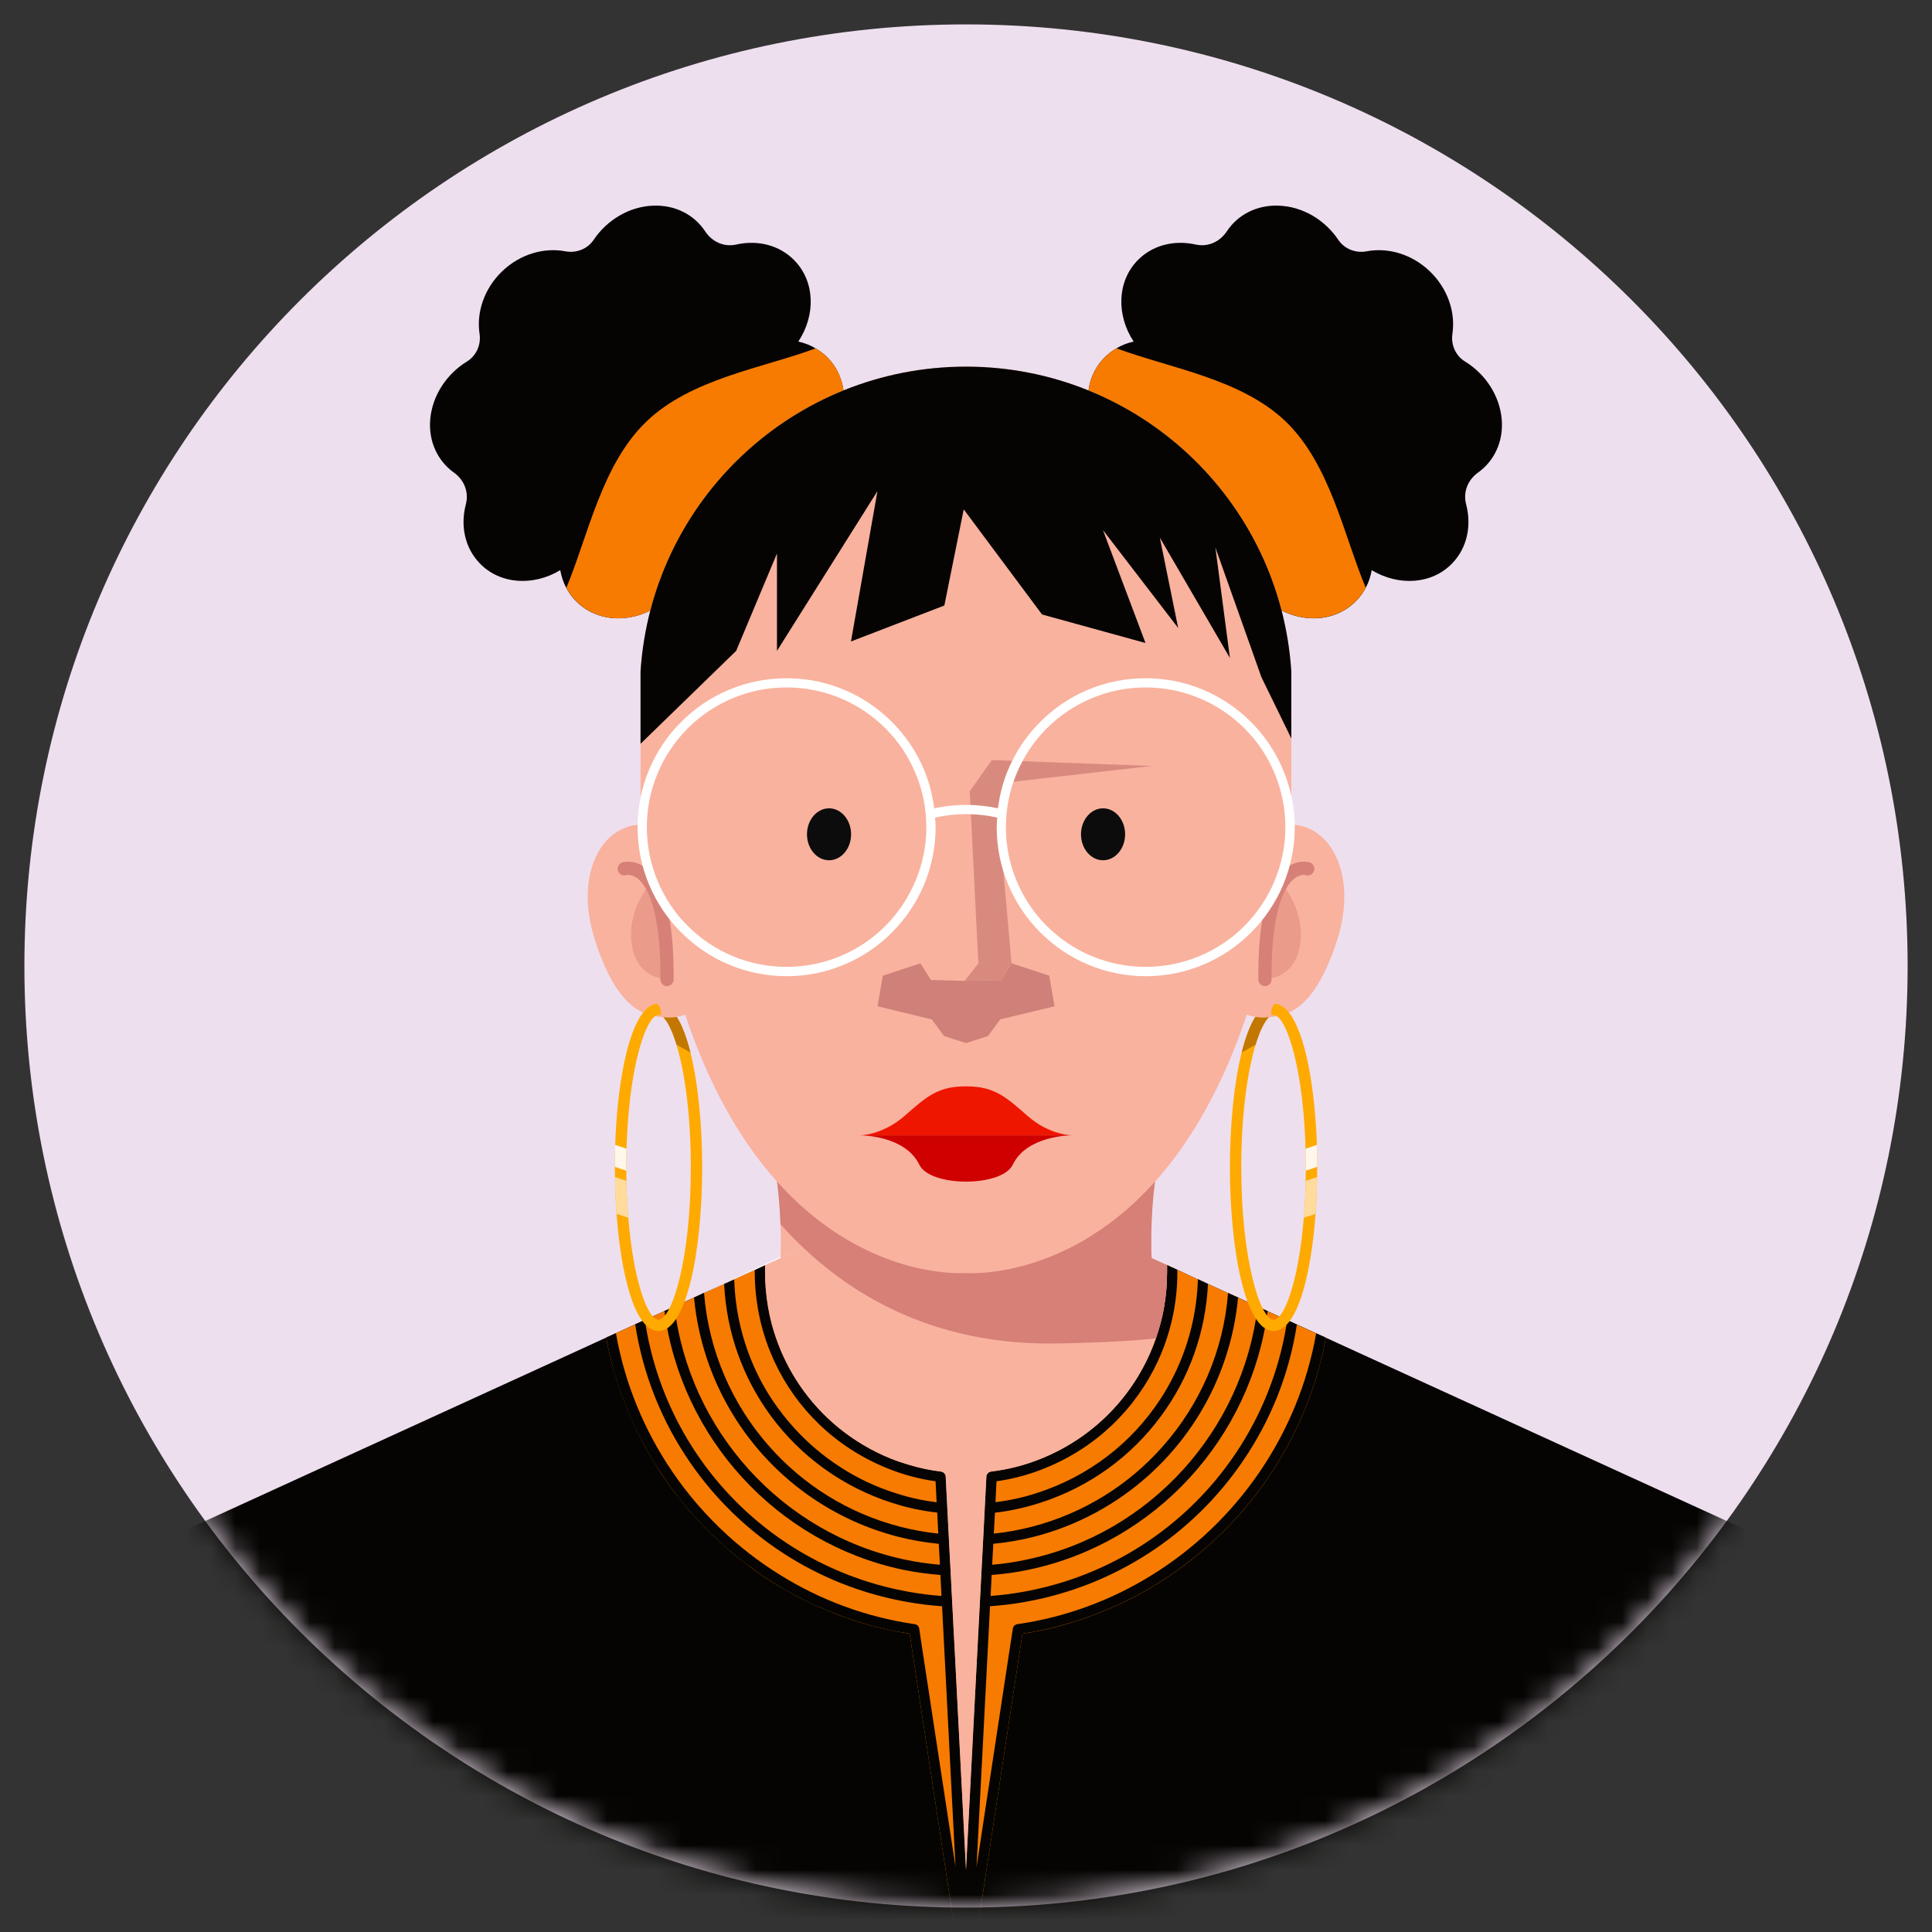
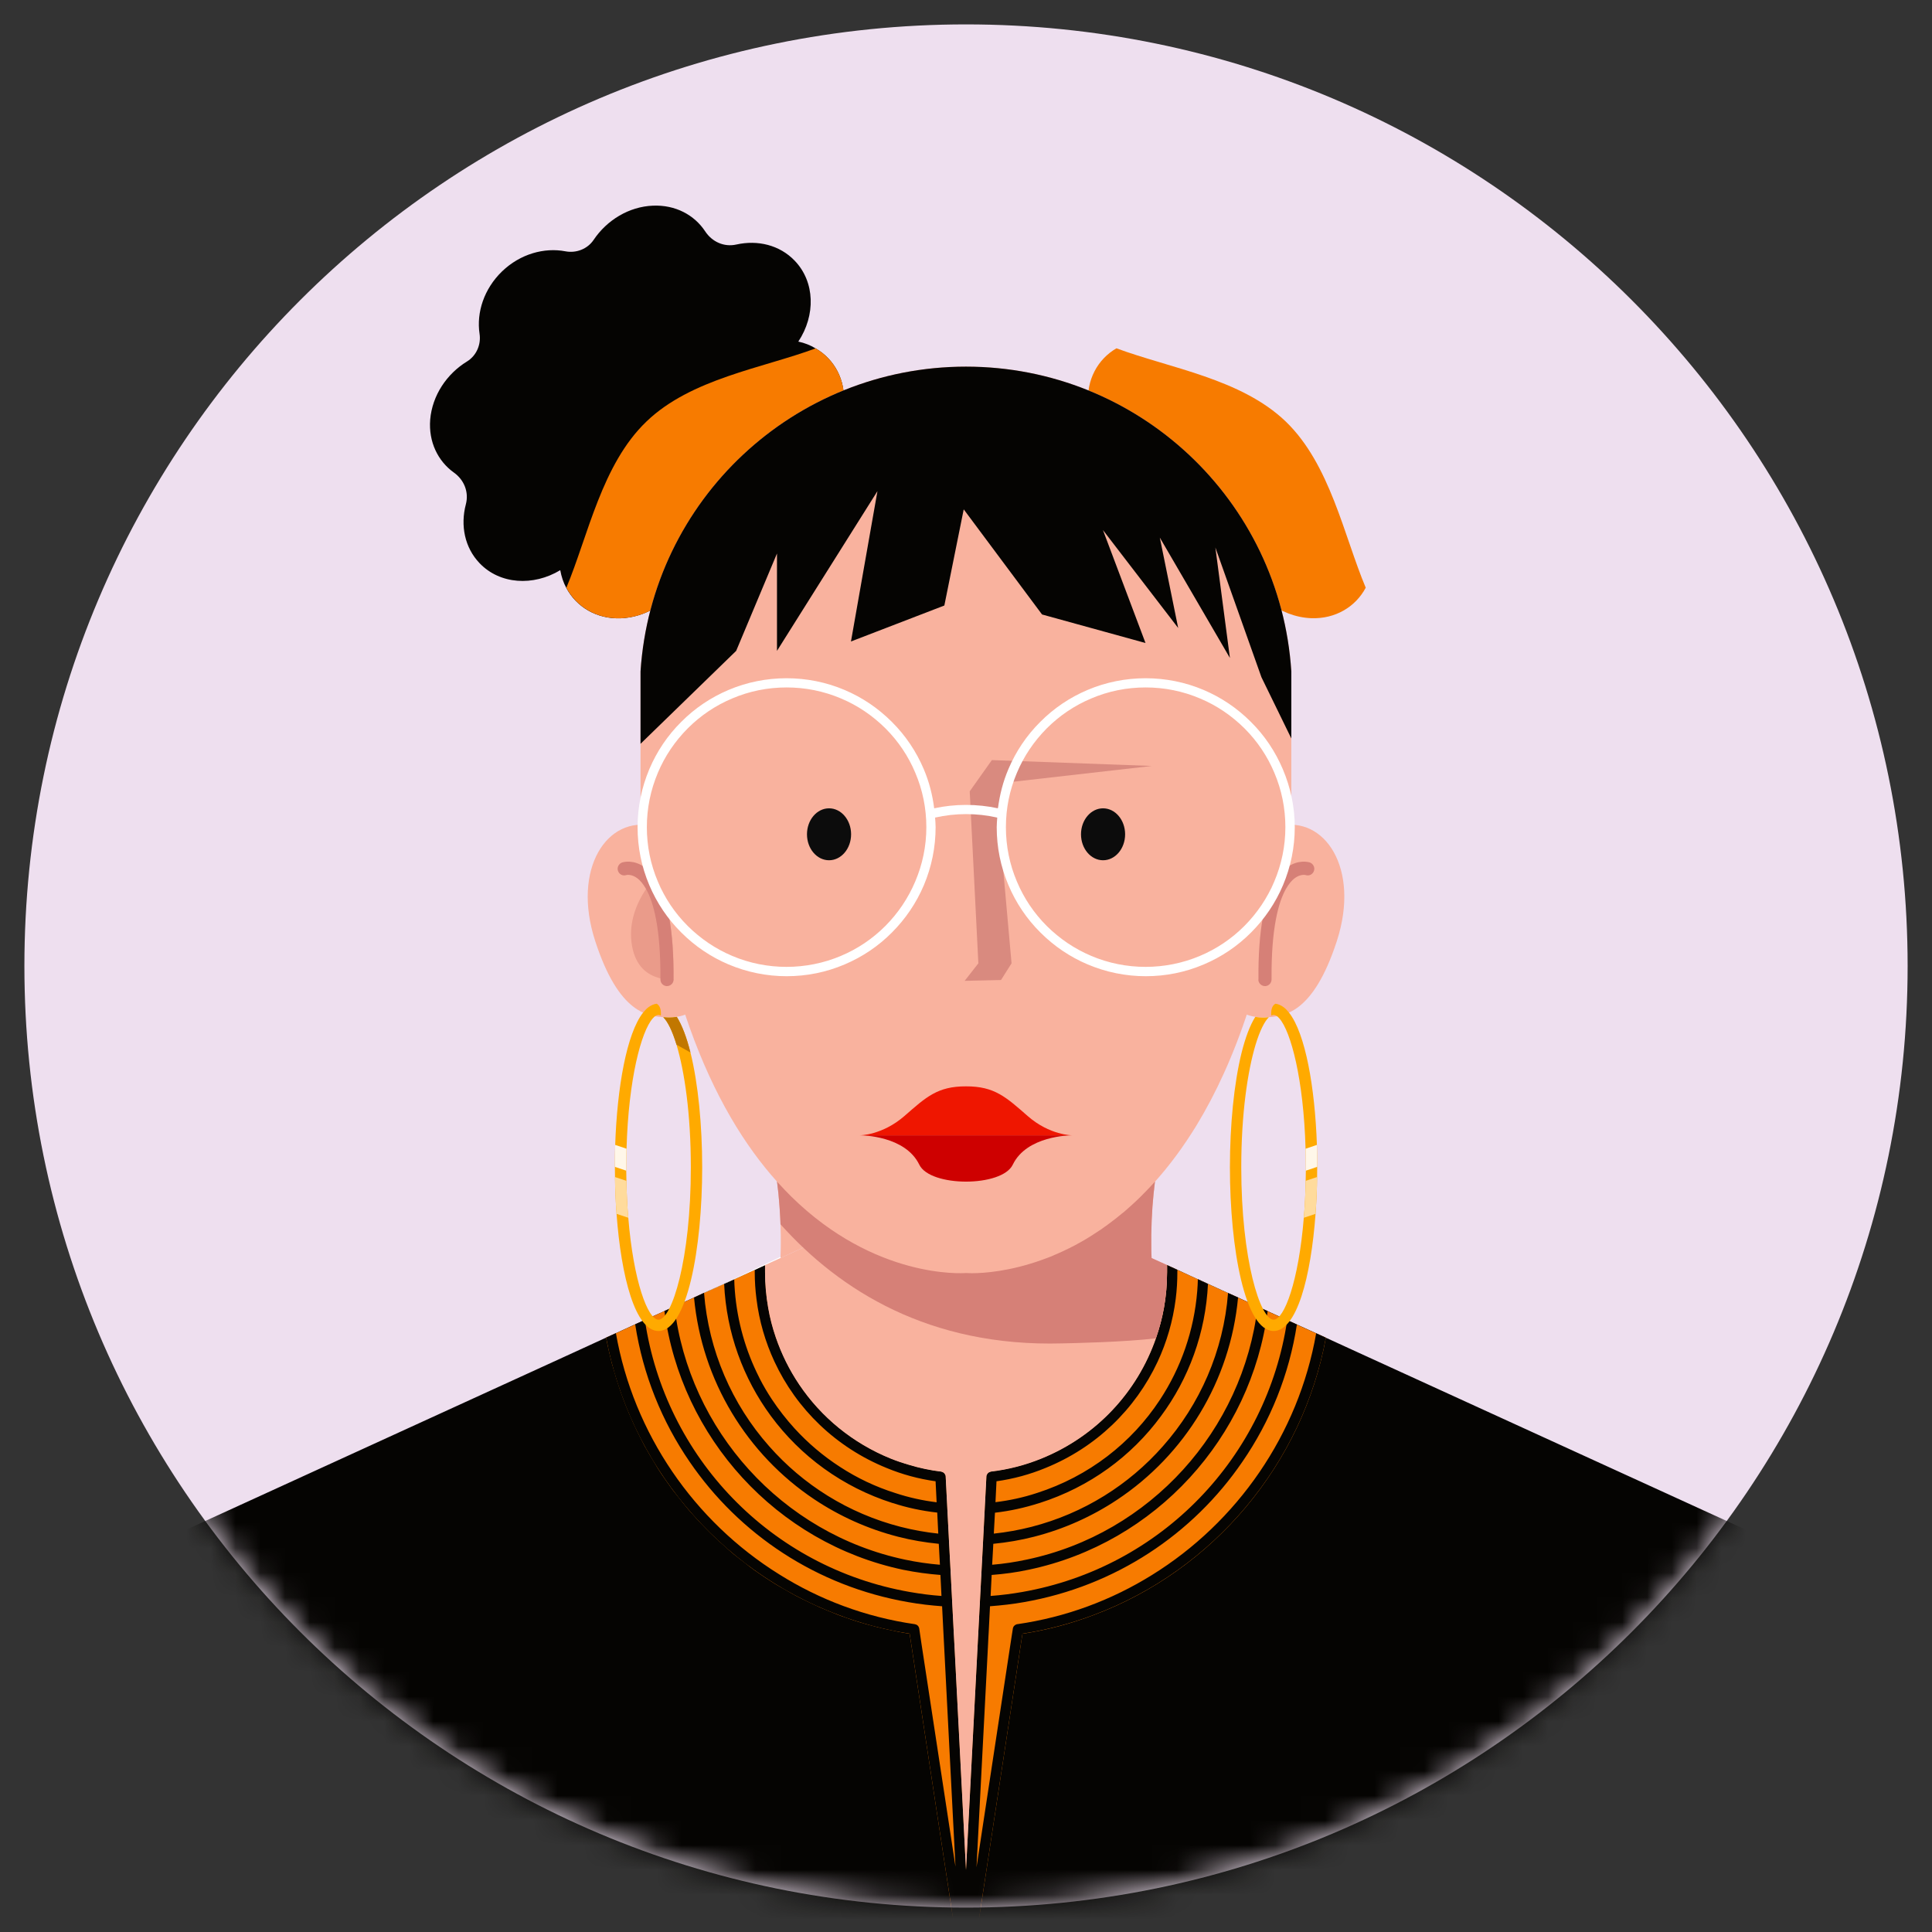
<svg xmlns="http://www.w3.org/2000/svg" width="78" height="78" viewBox="0 0 78 78" fill="none">
  <rect x="0" y="0" width="78" height="78" fill="#333333" stroke="none" />
  <path d="M39 77.015C59.996 77.015 77.016 59.995 77.016 39C77.016 18.005 59.996 0.985 39 0.985C18.005 0.985 0.985 18.005 0.985 39C0.985 59.995 18.005 77.015 39 77.015Z" fill="#EEDFEF" />
  <mask id="mask0_2989_4417" style="mask-type:luminance" maskUnits="userSpaceOnUse" x="0" y="0" width="78" height="78">
    <path d="M38.999 77.015C59.995 77.015 77.015 59.995 77.015 39C77.015 18.005 59.995 0.985 38.999 0.985C18.004 0.985 0.984 18.005 0.984 39C0.984 59.995 18.004 77.015 38.999 77.015Z" fill="white" />
  </mask>
  <g mask="url(#mask0_2989_4417)">
    <path d="M77.631 77.477L56.816 79.649C44.97 80.884 33.029 80.884 21.184 79.649L0.369 77.477L2.108 67.358C2.715 65.161 4.234 63.327 6.281 62.324L23.131 54.618L24.471 54.003L24.866 53.824L25.644 53.466L25.773 53.408L26.035 53.287L26.468 53.092L26.556 53.054L26.826 52.929L27.113 52.8L27.23 52.746L28.02 52.384L28.424 52.197H28.428L29.094 51.893L29.235 51.827L29.643 51.644L29.647 51.64L30.471 51.265L30.854 51.09L30.887 51.074V51.361C30.887 51.852 30.933 52.334 31.016 52.804C31.087 53.216 31.191 53.612 31.324 53.999C31.557 54.677 31.873 55.313 32.268 55.9C33.15 57.211 34.423 58.263 35.963 58.887C36.2 58.983 36.445 59.066 36.691 59.137C36.907 59.203 37.123 59.258 37.34 59.303C37.556 59.349 37.777 59.387 37.997 59.411C38.01 59.416 38.018 59.42 38.031 59.424C38.035 59.424 38.039 59.424 38.047 59.428C38.068 59.437 38.089 59.449 38.11 59.466C38.13 59.482 38.143 59.503 38.155 59.528C38.155 59.528 38.16 59.528 38.16 59.532C38.172 59.553 38.18 59.582 38.18 59.607L38.334 62.607L38.376 63.385V63.389L38.505 65.894L38.538 66.501L39 75.492L39.466 66.501L39.483 66.189L39.67 62.607L39.824 59.607C39.824 59.582 39.832 59.553 39.844 59.532C39.844 59.528 39.849 59.528 39.849 59.528C39.861 59.503 39.874 59.482 39.894 59.466C39.915 59.449 39.936 59.437 39.957 59.428C39.965 59.424 39.969 59.424 39.974 59.424C39.986 59.42 39.994 59.416 40.007 59.411C40.714 59.328 41.396 59.149 42.041 58.887C44.267 57.984 45.923 56.191 46.672 54.015C46.809 53.62 46.917 53.212 46.992 52.796C47.076 52.33 47.117 51.848 47.117 51.361V51.074L47.151 51.09L47.533 51.265L48.353 51.644H48.361L48.507 51.71L48.769 51.831L49.58 52.201L49.984 52.384L50.774 52.75L50.887 52.8L51.178 52.934L51.968 53.295L52.226 53.412L52.36 53.474L53.138 53.828L53.529 54.007L54.873 54.623L71.719 62.324C73.766 63.327 75.284 65.161 75.892 67.358L77.631 77.477Z" fill="#050402" />
    <path d="M53.529 54.011C52.592 59.104 48.998 63.385 44.167 65.199C43.248 65.549 42.282 65.807 41.28 65.96L41.23 66.281L39.208 79.553C39.199 79.615 39.162 79.665 39.112 79.695C39.108 79.695 39.108 79.699 39.104 79.699C39.1 79.703 39.095 79.703 39.091 79.707C39.075 79.715 39.058 79.72 39.045 79.72C39.037 79.724 39.037 79.724 39.029 79.724C39.025 79.728 39.02 79.728 39.012 79.728C39.008 79.728 39.008 79.728 39.004 79.728H38.983C38.979 79.728 38.975 79.728 38.975 79.724C38.966 79.724 38.966 79.724 38.958 79.72C38.95 79.72 38.937 79.72 38.925 79.711C38.921 79.711 38.916 79.711 38.916 79.707C38.908 79.707 38.904 79.703 38.896 79.699C38.896 79.699 38.896 79.695 38.892 79.695C38.879 79.686 38.871 79.682 38.862 79.674C38.858 79.67 38.854 79.665 38.85 79.665C38.846 79.657 38.842 79.649 38.833 79.641C38.829 79.632 38.821 79.624 38.817 79.616C38.812 79.611 38.812 79.603 38.808 79.599C38.804 79.591 38.804 79.582 38.8 79.574C38.8 79.566 38.796 79.557 38.796 79.553L36.774 66.281L36.724 65.96C36.383 65.906 36.046 65.836 35.713 65.761C35.626 65.74 35.534 65.719 35.447 65.698C35.13 65.619 34.818 65.532 34.51 65.432C34.411 65.403 34.315 65.366 34.219 65.332C34.09 65.287 33.961 65.245 33.832 65.195C33.778 65.174 33.724 65.149 33.67 65.128C33.479 65.053 33.287 64.975 33.096 64.891C32.963 64.833 32.83 64.766 32.696 64.704C32.517 64.621 32.339 64.534 32.164 64.442C32.022 64.367 31.885 64.288 31.748 64.209C31.585 64.117 31.423 64.026 31.265 63.93C30.991 63.76 30.72 63.581 30.458 63.393C30.329 63.302 30.204 63.202 30.079 63.102C29.93 62.986 29.776 62.873 29.63 62.753C29.505 62.649 29.38 62.536 29.26 62.428C29.118 62.307 28.981 62.179 28.844 62.05C28.727 61.941 28.615 61.825 28.503 61.713C28.365 61.575 28.232 61.434 28.103 61.292C27.999 61.176 27.895 61.063 27.795 60.947C27.658 60.785 27.525 60.614 27.392 60.448C27.308 60.344 27.225 60.24 27.146 60.136C26.947 59.861 26.751 59.587 26.568 59.299C26.522 59.224 26.48 59.15 26.435 59.075C26.297 58.85 26.16 58.625 26.035 58.397C25.973 58.28 25.915 58.159 25.852 58.043C25.752 57.847 25.657 57.648 25.565 57.448C25.507 57.319 25.449 57.19 25.395 57.061C25.311 56.861 25.228 56.657 25.153 56.454C25.108 56.325 25.058 56.196 25.016 56.067C24.937 55.842 24.87 55.617 24.804 55.389C24.77 55.276 24.737 55.164 24.704 55.047C24.617 54.706 24.538 54.361 24.471 54.007L25.644 53.471L25.773 53.412L26.035 53.291L28.27 52.272L28.424 52.202L29.235 51.831L29.372 51.769L30.887 51.078V51.365C30.887 51.598 30.899 51.827 30.92 52.056C30.924 52.11 30.932 52.16 30.936 52.214C30.953 52.389 30.978 52.563 31.007 52.734C31.02 52.813 31.036 52.892 31.049 52.971C31.07 53.079 31.095 53.183 31.12 53.291C31.145 53.395 31.174 53.504 31.203 53.608C31.232 53.699 31.257 53.791 31.286 53.882C31.319 53.982 31.357 54.086 31.394 54.186C31.423 54.261 31.448 54.34 31.477 54.415C31.519 54.515 31.565 54.615 31.61 54.719C31.644 54.789 31.673 54.86 31.706 54.931C31.765 55.043 31.823 55.151 31.885 55.264C31.914 55.318 31.939 55.372 31.968 55.426C32.064 55.588 32.164 55.746 32.268 55.904C33.15 57.215 34.423 58.268 35.962 58.892C36.2 58.987 36.445 59.071 36.691 59.141C36.907 59.208 37.123 59.262 37.34 59.308C37.556 59.353 37.776 59.391 37.997 59.416C38.01 59.42 38.018 59.424 38.03 59.428C38.034 59.428 38.039 59.428 38.047 59.433C38.068 59.441 38.089 59.453 38.109 59.47C38.13 59.487 38.143 59.507 38.155 59.532C38.155 59.532 38.159 59.532 38.159 59.537C38.172 59.557 38.18 59.587 38.18 59.611L38.376 63.389V63.393L38.505 65.898L38.521 66.189L38.538 66.506L39 75.497L39.466 66.506L39.482 66.194L39.67 62.611C39.67 62.611 39.67 62.611 39.665 62.611L39.824 59.611C39.824 59.587 39.832 59.557 39.844 59.537C39.844 59.532 39.849 59.532 39.849 59.532C39.861 59.507 39.873 59.487 39.894 59.47C39.915 59.453 39.936 59.441 39.957 59.433C39.965 59.428 39.969 59.428 39.973 59.428C39.986 59.424 39.994 59.42 40.007 59.416C40.714 59.333 41.396 59.154 42.041 58.892C44.267 57.989 45.923 56.196 46.672 54.02C46.809 53.624 46.917 53.217 46.992 52.801C47.075 52.335 47.117 51.852 47.117 51.365V51.078L47.15 51.095L47.533 51.27L48.357 51.644L48.361 51.648L48.507 51.715L48.769 51.835L49.58 52.206L49.984 52.389L50.886 52.805L51.178 52.938L51.968 53.3L52.226 53.416L52.359 53.479L53.137 53.832L53.529 54.011Z" fill="#F77B00" />
    <path d="M53.137 53.828C52.422 57.905 49.955 61.454 46.505 63.589C44.883 64.596 43.044 65.29 41.068 65.573H41.055C41.043 65.578 41.03 65.582 41.022 65.59C41.005 65.594 40.993 65.598 40.98 65.607C40.972 65.615 40.964 65.623 40.955 65.632C40.947 65.64 40.934 65.648 40.926 65.661C40.918 65.673 40.914 65.681 40.909 65.694C40.905 65.707 40.897 65.723 40.893 65.736C40.893 65.74 40.893 65.744 40.893 65.744L40.851 66.01L40.797 66.36L39.424 75.388L39.886 66.472L39.903 66.127L39.915 65.919L39.969 64.849C40.439 64.812 40.897 64.762 41.334 64.683C45.037 64.038 48.166 61.933 50.158 59.016C51.282 57.385 52.047 55.501 52.359 53.474L52.226 53.412L51.968 53.295C51.153 58.817 46.901 63.289 41.259 64.275C40.855 64.346 40.431 64.4 39.994 64.433L40.036 63.585C40.535 63.547 41.038 63.481 41.538 63.372C46.663 62.295 50.512 58.034 51.178 52.934L50.886 52.8L50.774 52.75C50.188 57.735 46.447 61.916 41.45 62.965C40.984 63.065 40.518 63.135 40.056 63.173L40.09 62.565L40.102 62.328C40.651 62.274 41.205 62.182 41.75 62.041C42.969 61.729 44.096 61.217 45.099 60.551C47.841 58.733 49.672 55.746 49.984 52.384L49.58 52.201C49.397 54.544 48.444 56.703 46.946 58.392C45.582 59.94 43.759 61.097 41.646 61.642C41.142 61.771 40.631 61.862 40.123 61.916L40.169 61.072C40.785 61.001 41.384 60.868 41.95 60.685C41.958 60.685 41.966 60.681 41.97 60.681C43.992 60.036 45.682 58.792 46.871 57.173C47.995 55.659 48.677 53.807 48.769 51.831L48.507 51.71L48.361 51.644C48.357 51.806 48.349 51.964 48.336 52.122C48.207 53.72 47.679 55.222 46.83 56.512C45.686 58.255 43.959 59.603 41.862 60.277C41.858 60.277 41.85 60.281 41.841 60.281C41.841 60.281 41.841 60.281 41.837 60.285C41.317 60.456 40.76 60.577 40.19 60.647L40.231 59.803C40.914 59.707 41.575 59.528 42.199 59.27C44.25 58.442 45.84 56.89 46.734 54.98C47.105 54.186 47.354 53.333 47.467 52.438C47.512 52.085 47.533 51.727 47.533 51.361V51.265L47.15 51.09L47.117 51.074V51.361C47.117 51.848 47.075 52.33 46.992 52.796C46.917 53.212 46.809 53.62 46.672 54.015C45.923 56.191 44.267 57.984 42.041 58.887C41.396 59.149 40.714 59.328 40.007 59.411C39.994 59.416 39.986 59.42 39.973 59.424C39.969 59.424 39.965 59.424 39.957 59.428C39.936 59.437 39.915 59.449 39.894 59.466C39.873 59.482 39.861 59.503 39.849 59.528C39.849 59.528 39.844 59.528 39.844 59.532C39.832 59.553 39.824 59.582 39.824 59.607L39.67 62.607L39.482 66.189L39.466 66.501L39 75.492L38.538 66.501L38.505 65.894L38.376 63.389V63.385L38.334 62.607L38.18 59.607C38.18 59.582 38.172 59.553 38.159 59.532C38.159 59.528 38.155 59.528 38.155 59.528C38.143 59.503 38.13 59.482 38.109 59.466C38.089 59.449 38.068 59.437 38.047 59.428C38.039 59.424 38.034 59.424 38.03 59.424C38.018 59.42 38.01 59.416 37.997 59.411C37.776 59.387 37.556 59.349 37.34 59.303C37.123 59.258 36.907 59.203 36.691 59.137C36.445 59.066 36.2 58.983 35.962 58.887C34.423 58.263 33.15 57.211 32.268 55.9C31.873 55.313 31.556 54.677 31.323 53.999C31.19 53.612 31.086 53.216 31.015 52.804C30.932 52.334 30.887 51.852 30.887 51.361V51.074L30.853 51.09L30.471 51.265V51.361C30.471 51.727 30.495 52.089 30.541 52.443C30.649 53.329 30.899 54.178 31.265 54.968C32.156 56.886 33.749 58.438 35.804 59.27C36.428 59.528 37.09 59.707 37.772 59.803L37.814 60.651C37.244 60.581 36.686 60.456 36.166 60.285C36.162 60.281 36.158 60.281 36.154 60.281C35.347 60.027 34.598 59.669 33.916 59.224C33.233 58.783 32.617 58.259 32.077 57.668C31.744 57.302 31.44 56.911 31.165 56.499C30.986 56.229 30.82 55.946 30.67 55.654C30.666 55.642 30.658 55.625 30.649 55.609C30.108 54.544 29.767 53.362 29.668 52.122C29.655 51.964 29.647 51.806 29.643 51.644L29.235 51.827C29.326 53.807 30.005 55.65 31.124 57.169C32.318 58.787 34.011 60.036 36.033 60.681C36.037 60.681 36.041 60.681 36.041 60.681C36.611 60.868 37.215 60.997 37.839 61.067L37.88 61.916C37.373 61.862 36.861 61.771 36.358 61.642C34.24 61.097 32.413 59.936 31.049 58.384C29.555 56.695 28.607 54.535 28.424 52.197L28.02 52.384C28.332 55.738 30.154 58.717 32.88 60.535C33.891 61.209 35.026 61.725 36.254 62.041C36.799 62.182 37.352 62.274 37.901 62.328L37.914 62.565L37.947 63.173C37.494 63.135 37.023 63.069 36.549 62.969C31.556 61.916 27.816 57.731 27.229 52.746L27.113 52.8L26.826 52.929C27.491 58.026 31.34 62.295 36.466 63.377C36.978 63.481 37.477 63.547 37.968 63.585L38.01 64.433C37.598 64.404 37.173 64.35 36.745 64.275C31.103 63.293 26.847 58.817 26.035 53.287L25.773 53.408L25.644 53.466C25.956 55.496 26.722 57.385 27.845 59.02C29.842 61.937 32.967 64.042 36.67 64.683C37.136 64.766 37.589 64.816 38.035 64.849L38.089 65.919L38.118 66.472L38.575 75.359L37.202 66.36L37.111 65.744C37.111 65.744 37.111 65.74 37.111 65.736C37.107 65.719 37.098 65.707 37.094 65.694C37.09 65.681 37.086 65.673 37.078 65.661C37.069 65.648 37.057 65.64 37.048 65.627C37.04 65.619 37.032 65.615 37.023 65.607C37.011 65.598 36.998 65.594 36.982 65.586C36.969 65.582 36.961 65.578 36.949 65.578C36.944 65.573 36.94 65.573 36.936 65.573C34.943 65.286 33.087 64.583 31.457 63.56C28.028 61.425 25.578 57.885 24.866 53.824L24.471 54.003C25.411 59.099 29.006 63.377 33.832 65.191C34.756 65.544 35.721 65.798 36.724 65.956L36.774 66.276L38.796 79.549C38.796 79.553 38.8 79.561 38.8 79.57C38.804 79.578 38.804 79.586 38.808 79.594C38.812 79.599 38.812 79.607 38.817 79.611C38.821 79.62 38.829 79.628 38.833 79.636C38.842 79.644 38.846 79.653 38.85 79.661C38.854 79.661 38.858 79.665 38.862 79.669C38.871 79.678 38.879 79.682 38.892 79.69C38.896 79.69 38.896 79.694 38.896 79.694C38.904 79.698 38.908 79.703 38.916 79.703C38.916 79.707 38.921 79.707 38.925 79.707C38.937 79.715 38.95 79.715 38.958 79.715C38.966 79.719 38.966 79.719 38.975 79.719C38.975 79.724 38.979 79.724 38.983 79.724H39.004C39.008 79.724 39.008 79.724 39.012 79.724C39.02 79.724 39.025 79.724 39.029 79.719C39.037 79.719 39.037 79.719 39.045 79.715C39.058 79.715 39.075 79.711 39.091 79.703C39.095 79.698 39.1 79.698 39.104 79.694C39.108 79.694 39.108 79.69 39.112 79.69C39.162 79.661 39.199 79.611 39.208 79.549L41.23 66.276L41.28 65.956C42.282 65.802 43.248 65.544 44.167 65.195C48.998 63.381 52.592 59.099 53.529 54.007L53.137 53.828Z" fill="#050402" />
    <path d="M32.23 13.791C32.484 13.845 32.717 13.937 32.929 14.066C33.686 14.502 34.148 15.339 34.065 16.325C33.99 17.298 33.403 18.168 32.588 18.667C32.209 18.9 32.018 19.345 32.08 19.782C32.209 20.643 31.901 21.596 31.165 22.303C30.428 23.011 29.463 23.281 28.61 23.115C28.173 23.032 27.724 23.206 27.474 23.573C26.938 24.367 26.047 24.921 25.065 24.962C24.083 25 23.268 24.5 22.86 23.731C22.744 23.514 22.665 23.277 22.619 23.019C21.529 23.677 20.181 23.593 19.365 22.74C18.758 22.108 18.583 21.213 18.808 20.36C18.937 19.87 18.741 19.375 18.325 19.079C17.68 18.617 17.297 17.839 17.368 16.941C17.451 15.963 18.038 15.093 18.854 14.594C19.232 14.361 19.428 13.916 19.361 13.475C19.232 12.614 19.54 11.661 20.272 10.954C21.005 10.25 21.974 9.984 22.827 10.146C23.264 10.229 23.717 10.055 23.967 9.684C24.5 8.89 25.39 8.341 26.363 8.303C27.27 8.266 28.032 8.678 28.469 9.339C28.747 9.764 29.234 9.984 29.729 9.872C30.591 9.68 31.477 9.892 32.084 10.525C32.908 11.382 32.933 12.73 32.23 13.791Z" fill="#050402" />
    <path d="M32.929 14.065C30.774 14.864 27.895 15.289 26.098 17.019C24.296 18.746 23.751 21.609 22.865 23.73C23.273 24.5 24.088 24.999 25.07 24.962C26.339 24.908 27.454 24.005 27.849 22.828C28.835 23.406 30.2 23.231 31.169 22.303C32.139 21.376 32.367 20.015 31.831 19.008C33.025 18.663 33.974 17.585 34.069 16.329C34.152 15.339 33.686 14.502 32.929 14.065Z" fill="#F77B00" />
-     <path d="M45.769 13.791C45.515 13.845 45.282 13.937 45.07 14.066C44.313 14.502 43.851 15.339 43.934 16.325C44.009 17.298 44.596 18.168 45.411 18.667C45.79 18.9 45.981 19.345 45.919 19.782C45.79 20.643 46.097 21.596 46.834 22.303C47.57 23.011 48.536 23.281 49.389 23.115C49.825 23.032 50.275 23.206 50.524 23.573C51.061 24.367 51.951 24.921 52.933 24.962C53.915 25 54.731 24.5 55.138 23.731C55.255 23.514 55.334 23.277 55.38 23.019C56.47 23.677 57.818 23.593 58.633 22.74C59.241 22.108 59.416 21.213 59.191 20.36C59.062 19.87 59.257 19.375 59.673 19.079C60.318 18.617 60.701 17.839 60.63 16.941C60.547 15.963 59.961 15.093 59.145 14.594C58.766 14.361 58.571 13.916 58.638 13.475C58.766 12.614 58.459 11.661 57.726 10.954C56.994 10.25 56.025 9.984 55.172 10.146C54.735 10.229 54.281 10.055 54.032 9.684C53.499 8.89 52.609 8.341 51.635 8.303C50.728 8.266 49.967 8.678 49.53 9.339C49.251 9.764 48.764 9.984 48.269 9.872C47.408 9.68 46.522 9.892 45.914 10.525C45.095 11.382 45.07 12.73 45.769 13.791Z" fill="#050402" />
    <path d="M43.934 16.325C44.034 17.581 44.982 18.663 46.172 19.004C45.631 20.011 45.864 21.372 46.834 22.299C47.803 23.227 49.168 23.402 50.154 22.824C50.545 24.001 51.664 24.904 52.933 24.958C53.915 24.995 54.731 24.496 55.138 23.727C54.248 21.605 53.703 18.746 51.906 17.015C50.104 15.289 47.229 14.864 45.074 14.062C44.317 14.502 43.851 15.339 43.934 16.325Z" fill="#F77B00" />
    <path d="M31.532 50.733C31.536 50.75 31.54 50.762 31.549 50.775L31.532 50.783L28.432 52.202V52.197L31.532 50.733Z" fill="white" />
    <path d="M46.472 50.733L46.476 50.783L46.46 50.775C46.464 50.762 46.468 50.75 46.472 50.733Z" fill="white" />
    <path d="M49.572 52.197V52.202L46.477 50.783L49.572 52.197Z" fill="white" />
    <path d="M46.502 44.376C46.377 44.455 46.252 44.525 46.127 44.6C46.252 44.525 46.377 44.45 46.502 44.376Z" fill="#F9B29E" />
    <path d="M52.134 27.105V33.682C52.134 33.682 51.731 33.928 51.847 34.053C51.186 39.245 49.859 42.886 48.303 45.44C47.766 46.318 47.204 47.067 46.63 47.708C46.497 47.853 46.359 47.999 46.226 48.136C46.206 48.157 46.189 48.174 46.168 48.195C46.131 48.232 46.093 48.27 46.052 48.307C45.989 48.373 45.927 48.432 45.86 48.494C45.84 48.515 45.819 48.536 45.798 48.552C45.744 48.602 45.694 48.648 45.64 48.694C45.606 48.727 45.573 48.756 45.54 48.785C45.482 48.835 45.423 48.885 45.365 48.935C45.344 48.956 45.319 48.973 45.299 48.993C45.249 49.031 45.203 49.072 45.153 49.11C45.111 49.147 45.07 49.181 45.024 49.214C44.92 49.297 44.812 49.376 44.704 49.455C44.662 49.484 44.62 49.518 44.579 49.547C44.537 49.576 44.496 49.605 44.45 49.634C44.429 49.651 44.408 49.663 44.387 49.676C44.279 49.751 44.175 49.821 44.067 49.888C44.009 49.925 43.946 49.963 43.884 50C43.842 50.025 43.801 50.046 43.759 50.071C43.722 50.096 43.68 50.121 43.639 50.142C43.63 50.15 43.618 50.154 43.609 50.158C43.576 50.175 43.547 50.196 43.514 50.212C43.48 50.229 43.447 50.25 43.414 50.267C43.401 50.271 43.389 50.279 43.376 50.283C43.347 50.3 43.314 50.316 43.285 50.333C43.281 50.337 43.277 50.337 43.272 50.342C43.231 50.362 43.193 50.379 43.156 50.4C43.152 50.4 43.152 50.4 43.152 50.404C43.11 50.42 43.069 50.441 43.031 50.462C42.944 50.504 42.861 50.541 42.773 50.579C42.74 50.595 42.711 50.608 42.677 50.624C42.669 50.629 42.657 50.633 42.648 50.637C42.619 50.649 42.59 50.662 42.561 50.674C42.523 50.691 42.486 50.703 42.444 50.72C42.37 50.753 42.295 50.782 42.22 50.807C42.182 50.824 42.145 50.837 42.107 50.849V50.853C40.364 51.49 39.078 51.402 38.999 51.398C38.983 51.398 38.904 51.407 38.771 51.407C37.918 51.407 34.876 51.19 31.943 48.307C31.752 48.12 31.56 47.92 31.369 47.704C30.075 46.264 28.831 44.259 27.841 41.479C27.117 39.445 26.526 36.998 26.152 34.053C26.268 33.928 25.86 33.682 25.86 33.682V27.105C26.314 20.181 32.06 14.802 38.999 14.802C45.935 14.802 51.685 20.181 52.134 27.105Z" fill="#F9B29E" />
    <path d="M47.117 51.074V51.361C47.117 51.848 47.075 52.331 46.992 52.797C46.917 53.212 46.809 53.62 46.672 54.016C46.672 54.02 46.668 54.028 46.668 54.032C45.914 56.2 44.263 57.989 42.041 58.888C41.396 59.15 40.714 59.329 40.007 59.412C39.994 59.416 39.986 59.42 39.973 59.424C39.969 59.424 39.965 59.424 39.956 59.428C39.936 59.437 39.915 59.449 39.894 59.466C39.873 59.483 39.861 59.503 39.848 59.528C39.848 59.528 39.844 59.528 39.844 59.532C39.832 59.553 39.823 59.582 39.823 59.607L39.669 62.607L39.482 66.189L39.466 66.501L39 75.493L38.538 66.501L38.505 65.894L38.376 63.389V63.385L38.334 62.607L38.18 59.607C38.18 59.582 38.172 59.553 38.159 59.532C38.159 59.528 38.155 59.528 38.155 59.528C38.142 59.503 38.13 59.483 38.109 59.466C38.088 59.449 38.068 59.437 38.047 59.428C38.038 59.424 38.034 59.424 38.03 59.424C38.018 59.42 38.009 59.416 37.997 59.412C37.776 59.387 37.556 59.349 37.34 59.304C37.123 59.258 36.907 59.204 36.691 59.137C36.445 59.066 36.2 58.983 35.962 58.888C34.423 58.264 33.15 57.211 32.268 55.9C31.872 55.314 31.556 54.677 31.323 53.999C31.19 53.612 31.086 53.217 31.015 52.805C30.932 52.335 30.887 51.852 30.887 51.361V51.074L31.511 50.791L31.527 50.783L31.544 50.775L32.863 50.171L33.424 49.913L34.198 49.56H43.801L44.816 50.026L45.149 50.175L46.351 50.724L46.455 50.775L46.472 50.783L46.493 50.791L47.117 51.074Z" fill="#F9B29E" />
    <path d="M47.039 43.102C47.01 43.968 46.989 44.854 46.976 45.752C46.806 46.51 46.664 47.313 46.577 48.161C46.502 48.894 46.469 49.655 46.481 50.446C46.485 50.558 46.485 50.674 46.494 50.791L46.473 50.782L46.456 50.774L46.352 50.724L44.817 50.025L43.802 49.559H34.199L33.425 49.913L32.864 50.171L31.545 50.774L31.528 50.782L31.511 50.791C31.515 50.674 31.52 50.558 31.52 50.446C31.536 49.655 31.499 48.894 31.424 48.161C31.337 47.313 31.195 46.51 31.025 45.752C31.016 44.854 30.995 43.972 30.962 43.102C34.994 46.605 38.842 46.335 39 46.322C39.025 46.322 39.129 46.331 39.3 46.331C39.728 46.331 40.581 46.289 41.688 46.002C43.161 45.619 45.079 44.808 47.039 43.102Z" fill="#F9B29E" />
    <path d="M53.973 37.989C53.016 40.934 51.842 41.042 51.11 41.072C51.11 41.072 48.668 41.371 49.13 37.702C49.13 37.702 49.292 33.92 51.634 33.354C53.461 32.913 54.929 35.043 53.973 37.989Z" fill="#F9B29E" />
-     <path d="M50.802 39.561C50.985 39.557 51.164 39.54 51.335 39.499C51.888 39.366 52.333 38.991 52.479 38.197C52.645 37.281 52.3 36.47 51.913 35.887C51.796 35.713 51.676 35.559 51.568 35.43C51.043 36.183 50.785 37.56 50.802 39.54C50.802 39.549 50.802 39.557 50.802 39.561Z" fill="#EA9B8A" />
    <path d="M50.803 39.561C50.811 39.699 50.928 39.811 51.069 39.811C51.078 39.811 51.086 39.811 51.094 39.811C51.231 39.798 51.336 39.682 51.336 39.545C51.336 39.532 51.336 39.52 51.336 39.503C51.323 37.46 51.618 36.42 51.914 35.892C52.035 35.679 52.155 35.546 52.255 35.467C52.501 35.276 52.704 35.326 52.717 35.33C52.858 35.376 53.004 35.297 53.05 35.155C53.096 35.014 53.012 34.864 52.875 34.818C52.829 34.806 52.417 34.685 51.96 35.022C51.818 35.126 51.685 35.263 51.573 35.434C51.048 36.187 50.791 37.564 50.807 39.545C50.803 39.549 50.803 39.557 50.803 39.561Z" fill="#D68077" />
    <path d="M24.029 37.989C24.986 40.934 26.159 41.042 26.892 41.072C26.892 41.072 29.334 41.371 28.872 37.702C28.872 37.702 28.71 33.92 26.367 33.354C24.541 32.913 23.072 35.043 24.029 37.989Z" fill="#F9B29E" />
    <path d="M27.195 39.561C27.012 39.557 26.833 39.54 26.663 39.499C26.109 39.366 25.664 38.991 25.518 38.197C25.352 37.281 25.697 36.47 26.084 35.887C26.201 35.713 26.322 35.559 26.43 35.43C26.954 36.183 27.212 37.56 27.195 39.54C27.199 39.549 27.195 39.557 27.195 39.561Z" fill="#EA9B8A" />
    <path d="M27.195 39.561C27.187 39.699 27.07 39.811 26.929 39.811C26.921 39.811 26.912 39.811 26.904 39.811C26.767 39.798 26.663 39.682 26.663 39.545C26.663 39.532 26.663 39.52 26.663 39.503C26.675 37.46 26.38 36.42 26.084 35.892C25.964 35.679 25.843 35.546 25.743 35.467C25.498 35.276 25.294 35.326 25.281 35.33C25.14 35.376 24.994 35.297 24.948 35.155C24.903 35.014 24.986 34.864 25.123 34.818C25.169 34.806 25.581 34.685 26.038 35.022C26.18 35.126 26.313 35.263 26.425 35.434C26.95 36.187 27.208 37.564 27.191 39.545C27.199 39.549 27.195 39.557 27.195 39.561Z" fill="#D68077" />
    <path d="M47.117 51.074V51.361C47.117 51.848 47.076 52.331 46.992 52.797C46.917 53.213 46.809 53.62 46.672 54.016C46.672 54.02 46.668 54.028 46.668 54.032C45.361 54.186 43.298 54.228 42.882 54.236C37.531 54.386 33.907 52.102 31.511 49.427C31.494 48.994 31.465 48.574 31.424 48.162C31.407 48.008 31.39 47.854 31.369 47.704C31.561 47.916 31.752 48.116 31.944 48.307C35.334 51.64 38.867 51.407 39 51.395C39.017 51.395 39.104 51.403 39.241 51.403C39.703 51.403 40.772 51.336 42.108 50.849C42.145 50.837 42.183 50.82 42.22 50.808C42.295 50.779 42.37 50.75 42.449 50.721C42.486 50.704 42.524 50.687 42.561 50.671C42.59 50.658 42.62 50.646 42.649 50.633C42.661 50.629 42.669 50.625 42.678 50.621C42.711 50.608 42.744 50.592 42.773 50.579C42.861 50.542 42.944 50.5 43.032 50.458C43.073 50.442 43.111 50.421 43.152 50.4H43.156C43.194 50.379 43.235 50.359 43.273 50.338C43.277 50.338 43.281 50.334 43.285 50.334C43.319 50.317 43.348 50.3 43.381 50.284C43.394 50.279 43.402 50.271 43.414 50.267C43.448 50.246 43.481 50.23 43.518 50.209C43.547 50.192 43.581 50.175 43.61 50.159C43.622 50.151 43.631 50.146 43.639 50.142C43.681 50.117 43.722 50.096 43.764 50.072C43.805 50.047 43.847 50.022 43.889 49.997C43.947 49.959 44.009 49.922 44.072 49.884C44.176 49.818 44.284 49.747 44.388 49.676C44.409 49.664 44.434 49.647 44.454 49.635C44.496 49.605 44.538 49.576 44.579 49.543C44.621 49.514 44.667 49.485 44.708 49.452C44.812 49.377 44.92 49.293 45.029 49.21C45.07 49.177 45.112 49.144 45.153 49.11C45.203 49.069 45.253 49.031 45.299 48.99C45.324 48.973 45.345 48.952 45.37 48.936C45.424 48.886 45.482 48.836 45.54 48.786C45.574 48.757 45.611 48.723 45.644 48.694C45.694 48.649 45.748 48.599 45.798 48.553C45.819 48.532 45.84 48.511 45.861 48.495C45.927 48.432 45.99 48.37 46.056 48.307C46.094 48.27 46.131 48.233 46.169 48.191C46.189 48.174 46.21 48.154 46.227 48.133C46.364 47.995 46.497 47.854 46.63 47.704C46.63 47.717 46.626 47.729 46.626 47.742C46.618 47.796 46.614 47.854 46.605 47.908C46.597 47.991 46.589 48.079 46.576 48.162C46.501 48.894 46.468 49.655 46.481 50.446C46.485 50.558 46.485 50.675 46.493 50.791L47.117 51.074Z" fill="#D68077" />
    <path d="M28.349 47.125C28.349 50.412 27.741 53.736 26.585 53.736C25.653 53.736 25.079 51.569 24.892 49.006C24.858 48.523 24.833 48.024 24.829 47.521C24.825 47.387 24.825 47.258 24.825 47.125V47.109C24.825 46.813 24.829 46.518 24.837 46.222C24.916 43.905 25.299 41.729 25.961 40.885C26.036 40.793 26.106 40.718 26.186 40.66C26.29 40.585 26.398 40.535 26.514 40.523C26.618 40.585 26.701 40.718 26.681 41.001C26.647 40.984 26.614 40.976 26.585 40.976C26.51 40.976 26.431 41.026 26.352 41.117C25.89 41.638 25.374 43.564 25.295 46.376C25.287 46.618 25.283 46.867 25.283 47.125V47.263C25.283 47.404 25.287 47.537 25.291 47.675C25.299 48.203 25.324 48.702 25.366 49.164C25.574 51.727 26.156 53.279 26.585 53.279C27.117 53.279 27.891 50.882 27.891 47.125C27.891 44.958 27.633 43.243 27.313 42.178C27.142 41.613 26.951 41.234 26.776 41.068C26.818 41.072 26.855 41.076 26.893 41.076C26.893 41.076 27.072 41.097 27.326 41.055C27.542 41.4 27.725 41.895 27.875 42.49C28.187 43.743 28.349 45.44 28.349 47.125Z" fill="#FFAA00" />
    <path d="M27.875 42.491L27.313 42.178C27.142 41.613 26.951 41.234 26.776 41.068C26.818 41.072 26.855 41.076 26.893 41.076C26.893 41.076 27.072 41.097 27.326 41.055C27.542 41.401 27.725 41.896 27.875 42.491Z" fill="#C17700" />
    <path d="M25.295 46.377C25.287 46.618 25.283 46.868 25.283 47.126V47.263L24.825 47.109C24.825 46.813 24.829 46.518 24.837 46.223L25.295 46.377Z" fill="#FFF7E9" />
    <path d="M25.366 49.164L24.891 49.006C24.858 48.523 24.833 48.024 24.829 47.52L25.291 47.674C25.299 48.203 25.324 48.702 25.366 49.164Z" fill="#FFDB9C" />
    <path d="M49.655 47.125C49.655 50.412 50.263 53.736 51.419 53.736C52.351 53.736 52.925 51.569 53.112 49.006C53.146 48.523 53.171 48.024 53.175 47.521C53.179 47.387 53.179 47.258 53.179 47.125V47.109C53.179 46.813 53.175 46.518 53.167 46.222C53.087 43.905 52.705 41.729 52.043 40.885C51.968 40.793 51.898 40.718 51.819 40.66C51.715 40.585 51.606 40.535 51.49 40.523C51.386 40.585 51.303 40.718 51.323 41.001C51.357 40.984 51.39 40.976 51.419 40.976C51.494 40.976 51.573 41.026 51.652 41.117C52.114 41.638 52.63 43.564 52.709 46.376C52.717 46.618 52.721 46.867 52.721 47.125V47.263C52.721 47.404 52.717 47.537 52.713 47.675C52.705 48.203 52.68 48.702 52.638 49.164C52.43 51.727 51.848 53.279 51.419 53.279C50.887 53.279 50.113 50.882 50.113 47.125C50.113 44.958 50.371 43.243 50.691 42.178C50.862 41.613 51.053 41.234 51.228 41.068C51.186 41.072 51.149 41.076 51.111 41.076C51.111 41.076 50.932 41.097 50.678 41.055C50.462 41.4 50.279 41.895 50.129 42.49C49.817 43.743 49.655 45.44 49.655 47.125Z" fill="#FFAA00" />
-     <path d="M50.13 42.491L50.692 42.178C50.862 41.613 51.053 41.234 51.228 41.068C51.187 41.072 51.149 41.076 51.112 41.076C51.112 41.076 50.933 41.097 50.679 41.055C50.463 41.401 50.28 41.896 50.13 42.491Z" fill="#C17700" />
    <path d="M52.709 46.377C52.717 46.618 52.721 46.868 52.721 47.126V47.263L53.179 47.109C53.179 46.813 53.175 46.518 53.166 46.223L52.709 46.377Z" fill="#FFF7E9" />
    <path d="M52.638 49.164L53.112 49.006C53.146 48.523 53.171 48.024 53.175 47.52L52.713 47.674C52.705 48.203 52.68 48.702 52.638 49.164Z" fill="#FFDB9C" />
    <path d="M43.285 45.836H34.714C34.714 45.836 35.613 45.836 36.508 45.062C37.385 44.296 37.847 43.855 39 43.859C40.156 43.855 40.618 44.296 41.496 45.062C42.382 45.836 43.285 45.836 43.285 45.836Z" fill="#EF1600" />
    <path d="M43.281 45.836C43.189 45.836 41.45 45.853 40.888 47.022C40.447 47.933 37.556 47.933 37.115 47.022C36.549 45.853 34.814 45.836 34.722 45.836H43.281Z" fill="#CE0000" />
    <path d="M33.471 34.731C33.962 34.731 34.361 34.262 34.361 33.683C34.361 33.104 33.962 32.634 33.471 32.634C32.979 32.634 32.58 33.104 32.58 33.683C32.58 34.262 32.979 34.731 33.471 34.731Z" fill="#0C0C0C" />
    <path d="M44.533 34.731C45.025 34.731 45.424 34.262 45.424 33.683C45.424 33.104 45.025 32.634 44.533 32.634C44.042 32.634 43.643 33.104 43.643 33.683C43.643 34.262 44.042 34.731 44.533 34.731Z" fill="#0C0C0C" />
-     <path d="M40.414 39.566L40.838 38.892L42.361 39.391L42.573 40.627L40.381 41.155L39.886 41.829L38.999 42.112L38.117 41.829L37.618 41.155L35.43 40.627L35.642 39.391L37.16 38.892L37.585 39.566L38.945 39.599L40.414 39.566Z" fill="#CF8078" />
    <path d="M40.414 39.566L40.839 38.892L40.281 32.634L40.801 31.573L46.501 30.924L40.044 30.687L39.15 31.948L39.499 38.892L38.946 39.599L40.414 39.566Z" fill="#D98A7F" />
    <path d="M51.79 31.053C51.486 30.337 51.054 29.692 50.5 29.143C49.947 28.59 49.306 28.157 48.591 27.854C47.105 27.225 45.395 27.225 43.91 27.854C43.194 28.157 42.55 28.59 42 29.143C41.447 29.692 41.014 30.337 40.711 31.053C40.494 31.561 40.361 32.089 40.29 32.634C39.446 32.451 38.555 32.451 37.715 32.634C37.648 32.093 37.511 31.561 37.295 31.053C36.991 30.337 36.558 29.692 36.005 29.143C35.452 28.59 34.811 28.157 34.095 27.854C32.61 27.225 30.9 27.225 29.415 27.854C28.699 28.157 28.054 28.59 27.505 29.143C26.951 29.692 26.519 30.337 26.215 31.053C25.903 31.794 25.741 32.584 25.741 33.395C25.741 34.207 25.899 34.993 26.215 35.738C26.519 36.453 26.951 37.098 27.505 37.648C28.058 38.201 28.699 38.634 29.415 38.937C30.155 39.249 30.946 39.412 31.757 39.412C32.568 39.412 33.355 39.254 34.099 38.937C34.815 38.634 35.46 38.201 36.009 37.648C36.562 37.094 36.995 36.453 37.299 35.738C37.611 34.997 37.773 34.207 37.773 33.395C37.773 33.266 37.761 33.137 37.752 33.008C38.572 32.821 39.441 32.821 40.261 33.008C40.253 33.137 40.24 33.266 40.24 33.395C40.24 34.207 40.398 34.993 40.715 35.738C41.018 36.453 41.451 37.098 42.004 37.648C42.558 38.201 43.199 38.634 43.914 38.937C44.655 39.249 45.445 39.412 46.257 39.412C47.068 39.412 47.854 39.254 48.599 38.937C49.315 38.634 49.959 38.201 50.509 37.648C51.062 37.094 51.495 36.453 51.798 35.738C52.111 34.997 52.273 34.207 52.273 33.395C52.273 32.584 52.106 31.798 51.79 31.053ZM36.949 35.592C36.666 36.262 36.259 36.865 35.743 37.385C35.227 37.901 34.624 38.309 33.95 38.592C32.556 39.183 30.95 39.183 29.56 38.592C28.89 38.309 28.287 37.901 27.767 37.385C27.251 36.87 26.843 36.266 26.56 35.592C26.265 34.897 26.115 34.157 26.115 33.395C26.115 32.634 26.265 31.898 26.56 31.199C26.843 30.525 27.251 29.925 27.767 29.405C28.283 28.89 28.886 28.482 29.56 28.199C30.255 27.903 30.995 27.754 31.757 27.754C32.518 27.754 33.255 27.903 33.954 28.199C34.628 28.482 35.227 28.89 35.747 29.405C36.263 29.921 36.671 30.525 36.953 31.199C37.249 31.893 37.399 32.634 37.399 33.395C37.399 34.157 37.245 34.897 36.949 35.592ZM51.445 35.592C51.162 36.262 50.754 36.865 50.238 37.385C49.722 37.901 49.119 38.309 48.445 38.592C47.051 39.183 45.445 39.183 44.056 38.592C43.386 38.309 42.782 37.901 42.262 37.385C41.746 36.87 41.339 36.266 41.056 35.592C40.76 34.897 40.611 34.157 40.611 33.395C40.611 32.634 40.76 31.898 41.056 31.199C41.339 30.525 41.746 29.925 42.262 29.405C42.778 28.89 43.382 28.482 44.056 28.199C44.75 27.903 45.491 27.754 46.252 27.754C47.014 27.754 47.75 27.903 48.449 28.199C49.123 28.482 49.722 28.89 50.242 29.405C50.758 29.921 51.166 30.525 51.449 31.199C51.744 31.893 51.894 32.634 51.894 33.395C51.894 34.157 51.74 34.897 51.445 35.592Z" fill="white" />
    <path d="M38.999 14.802C32.06 14.802 26.314 20.181 25.86 27.105V30.029L29.721 26.277L31.369 22.345V26.277L35.425 19.828L34.356 25.898L38.126 24.446L38.908 20.564L42.07 24.808L46.247 25.96L44.529 21.4L47.566 25.353L46.825 21.704L49.655 26.564L49.068 22.104L50.928 27.342L52.134 29.813V27.105C51.685 20.181 45.935 14.802 38.999 14.802Z" fill="#050402" />
  </g>
</svg>